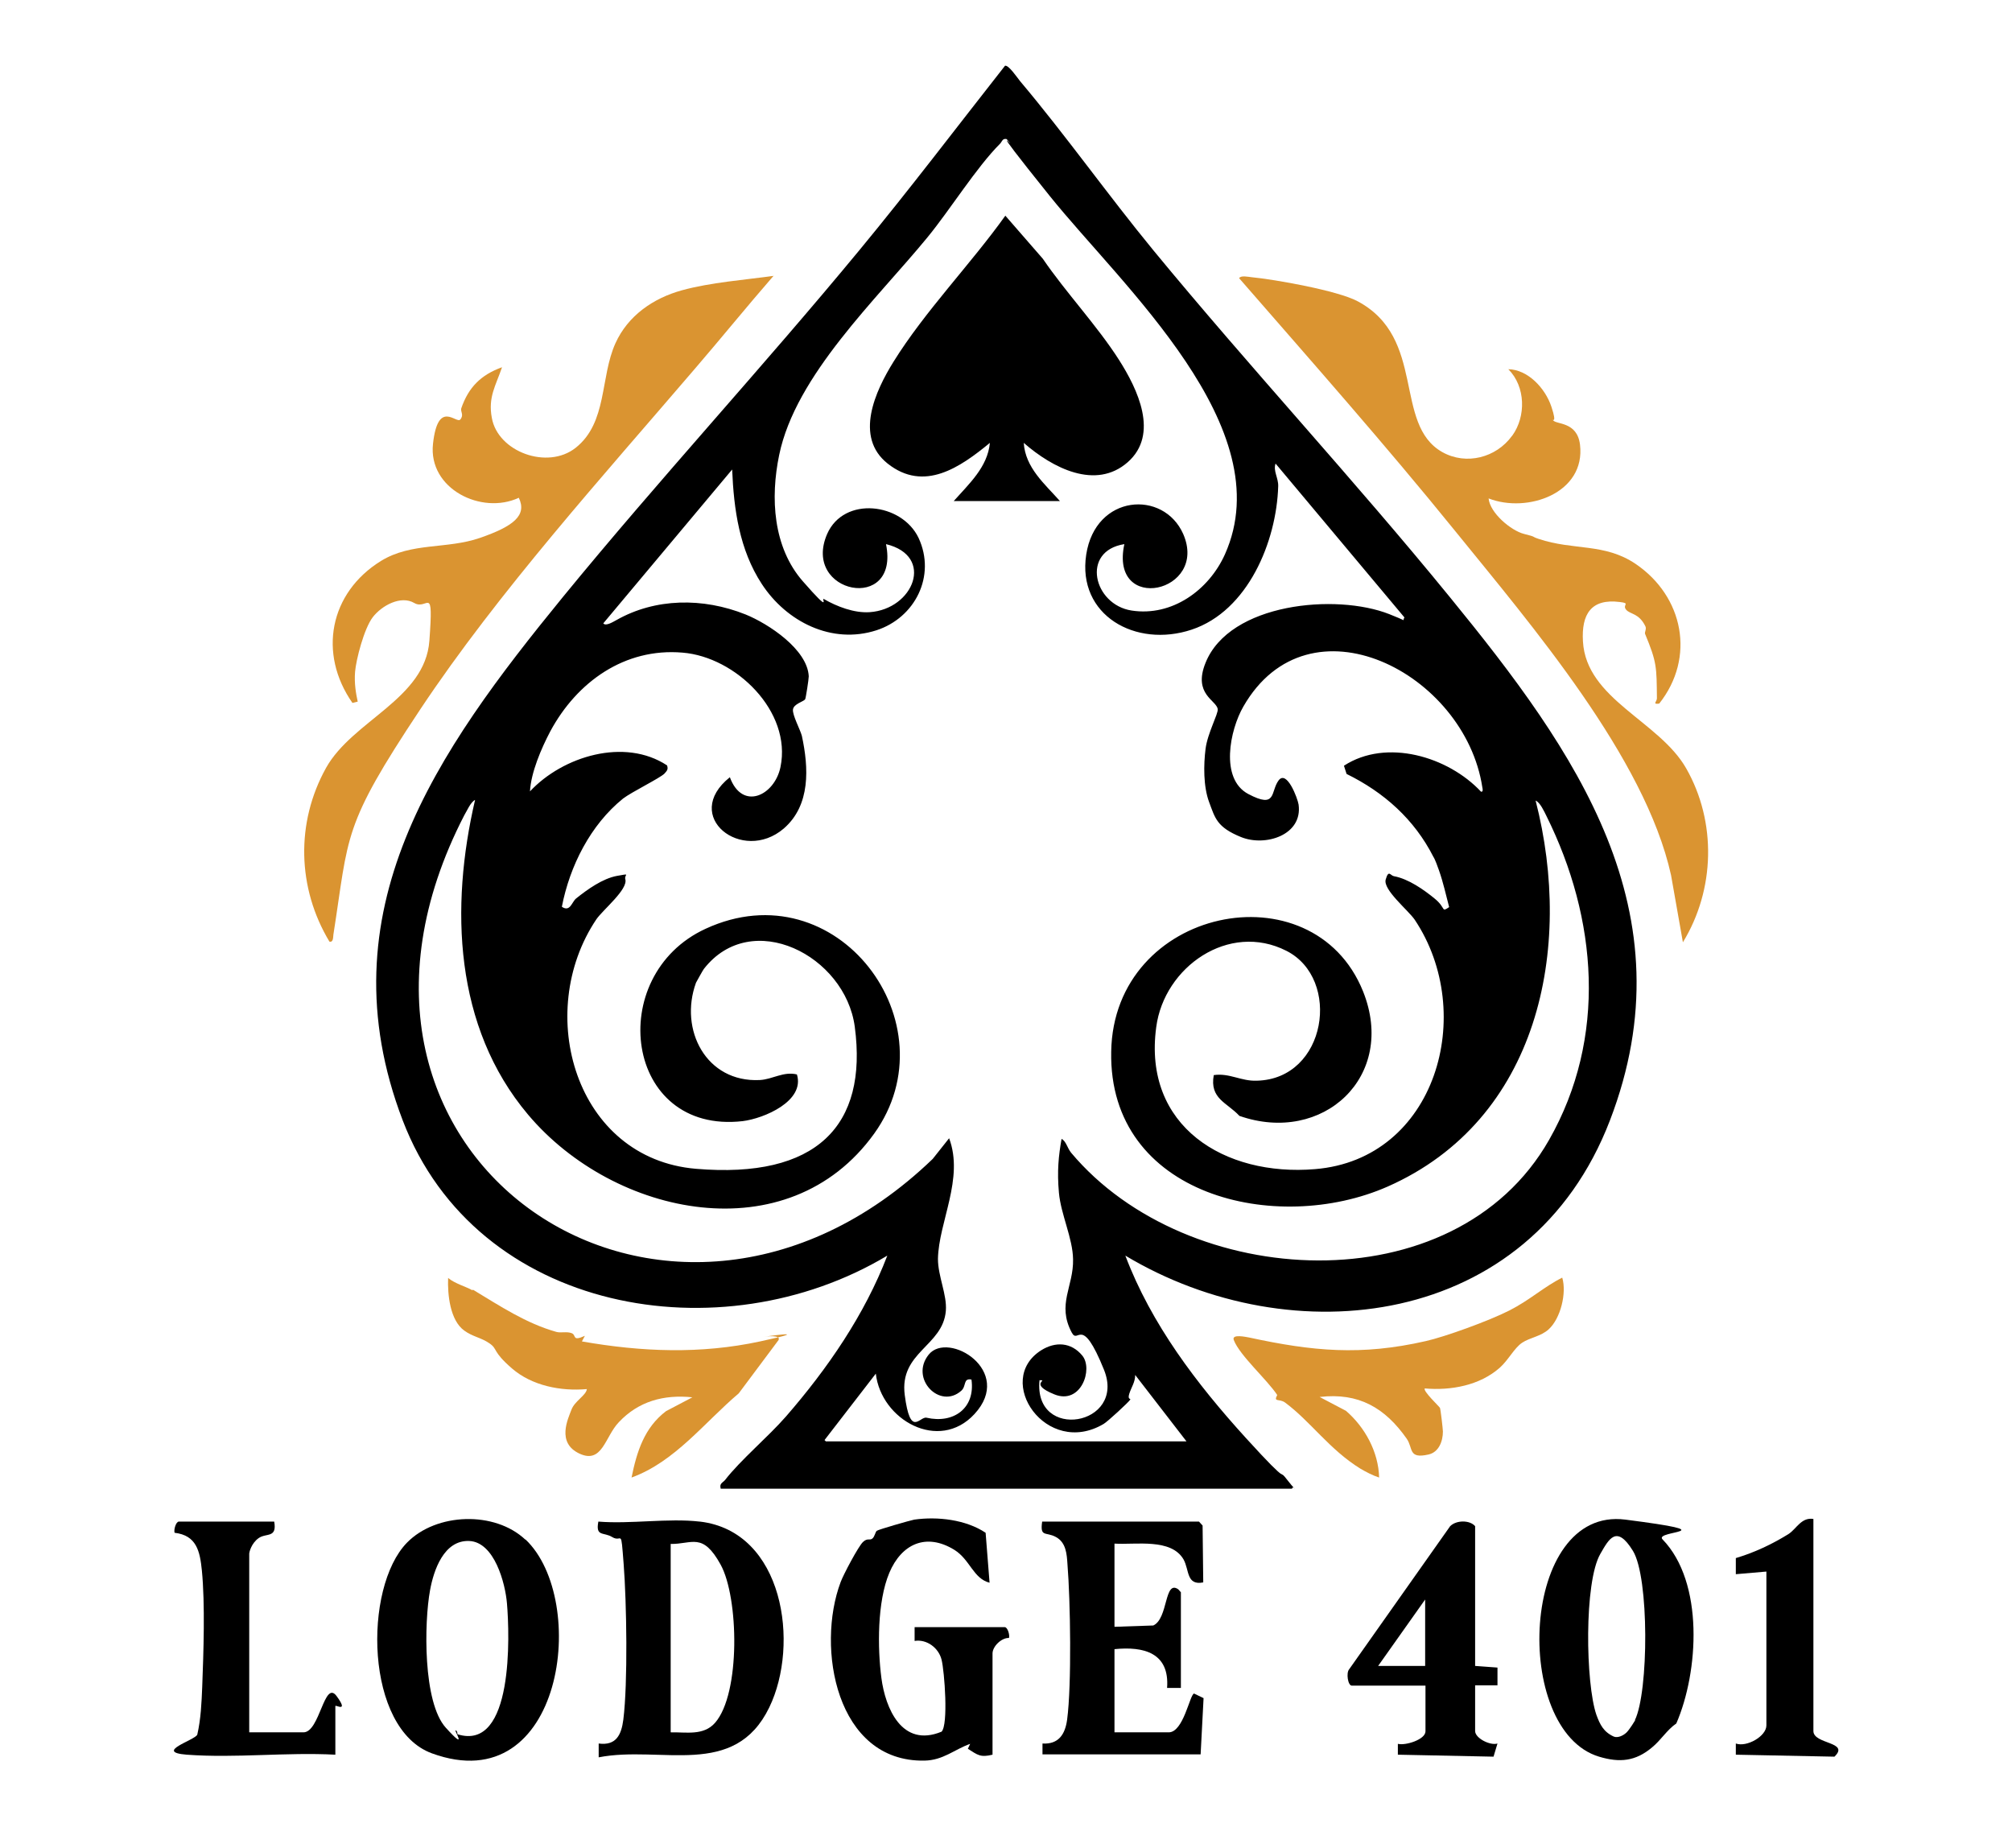
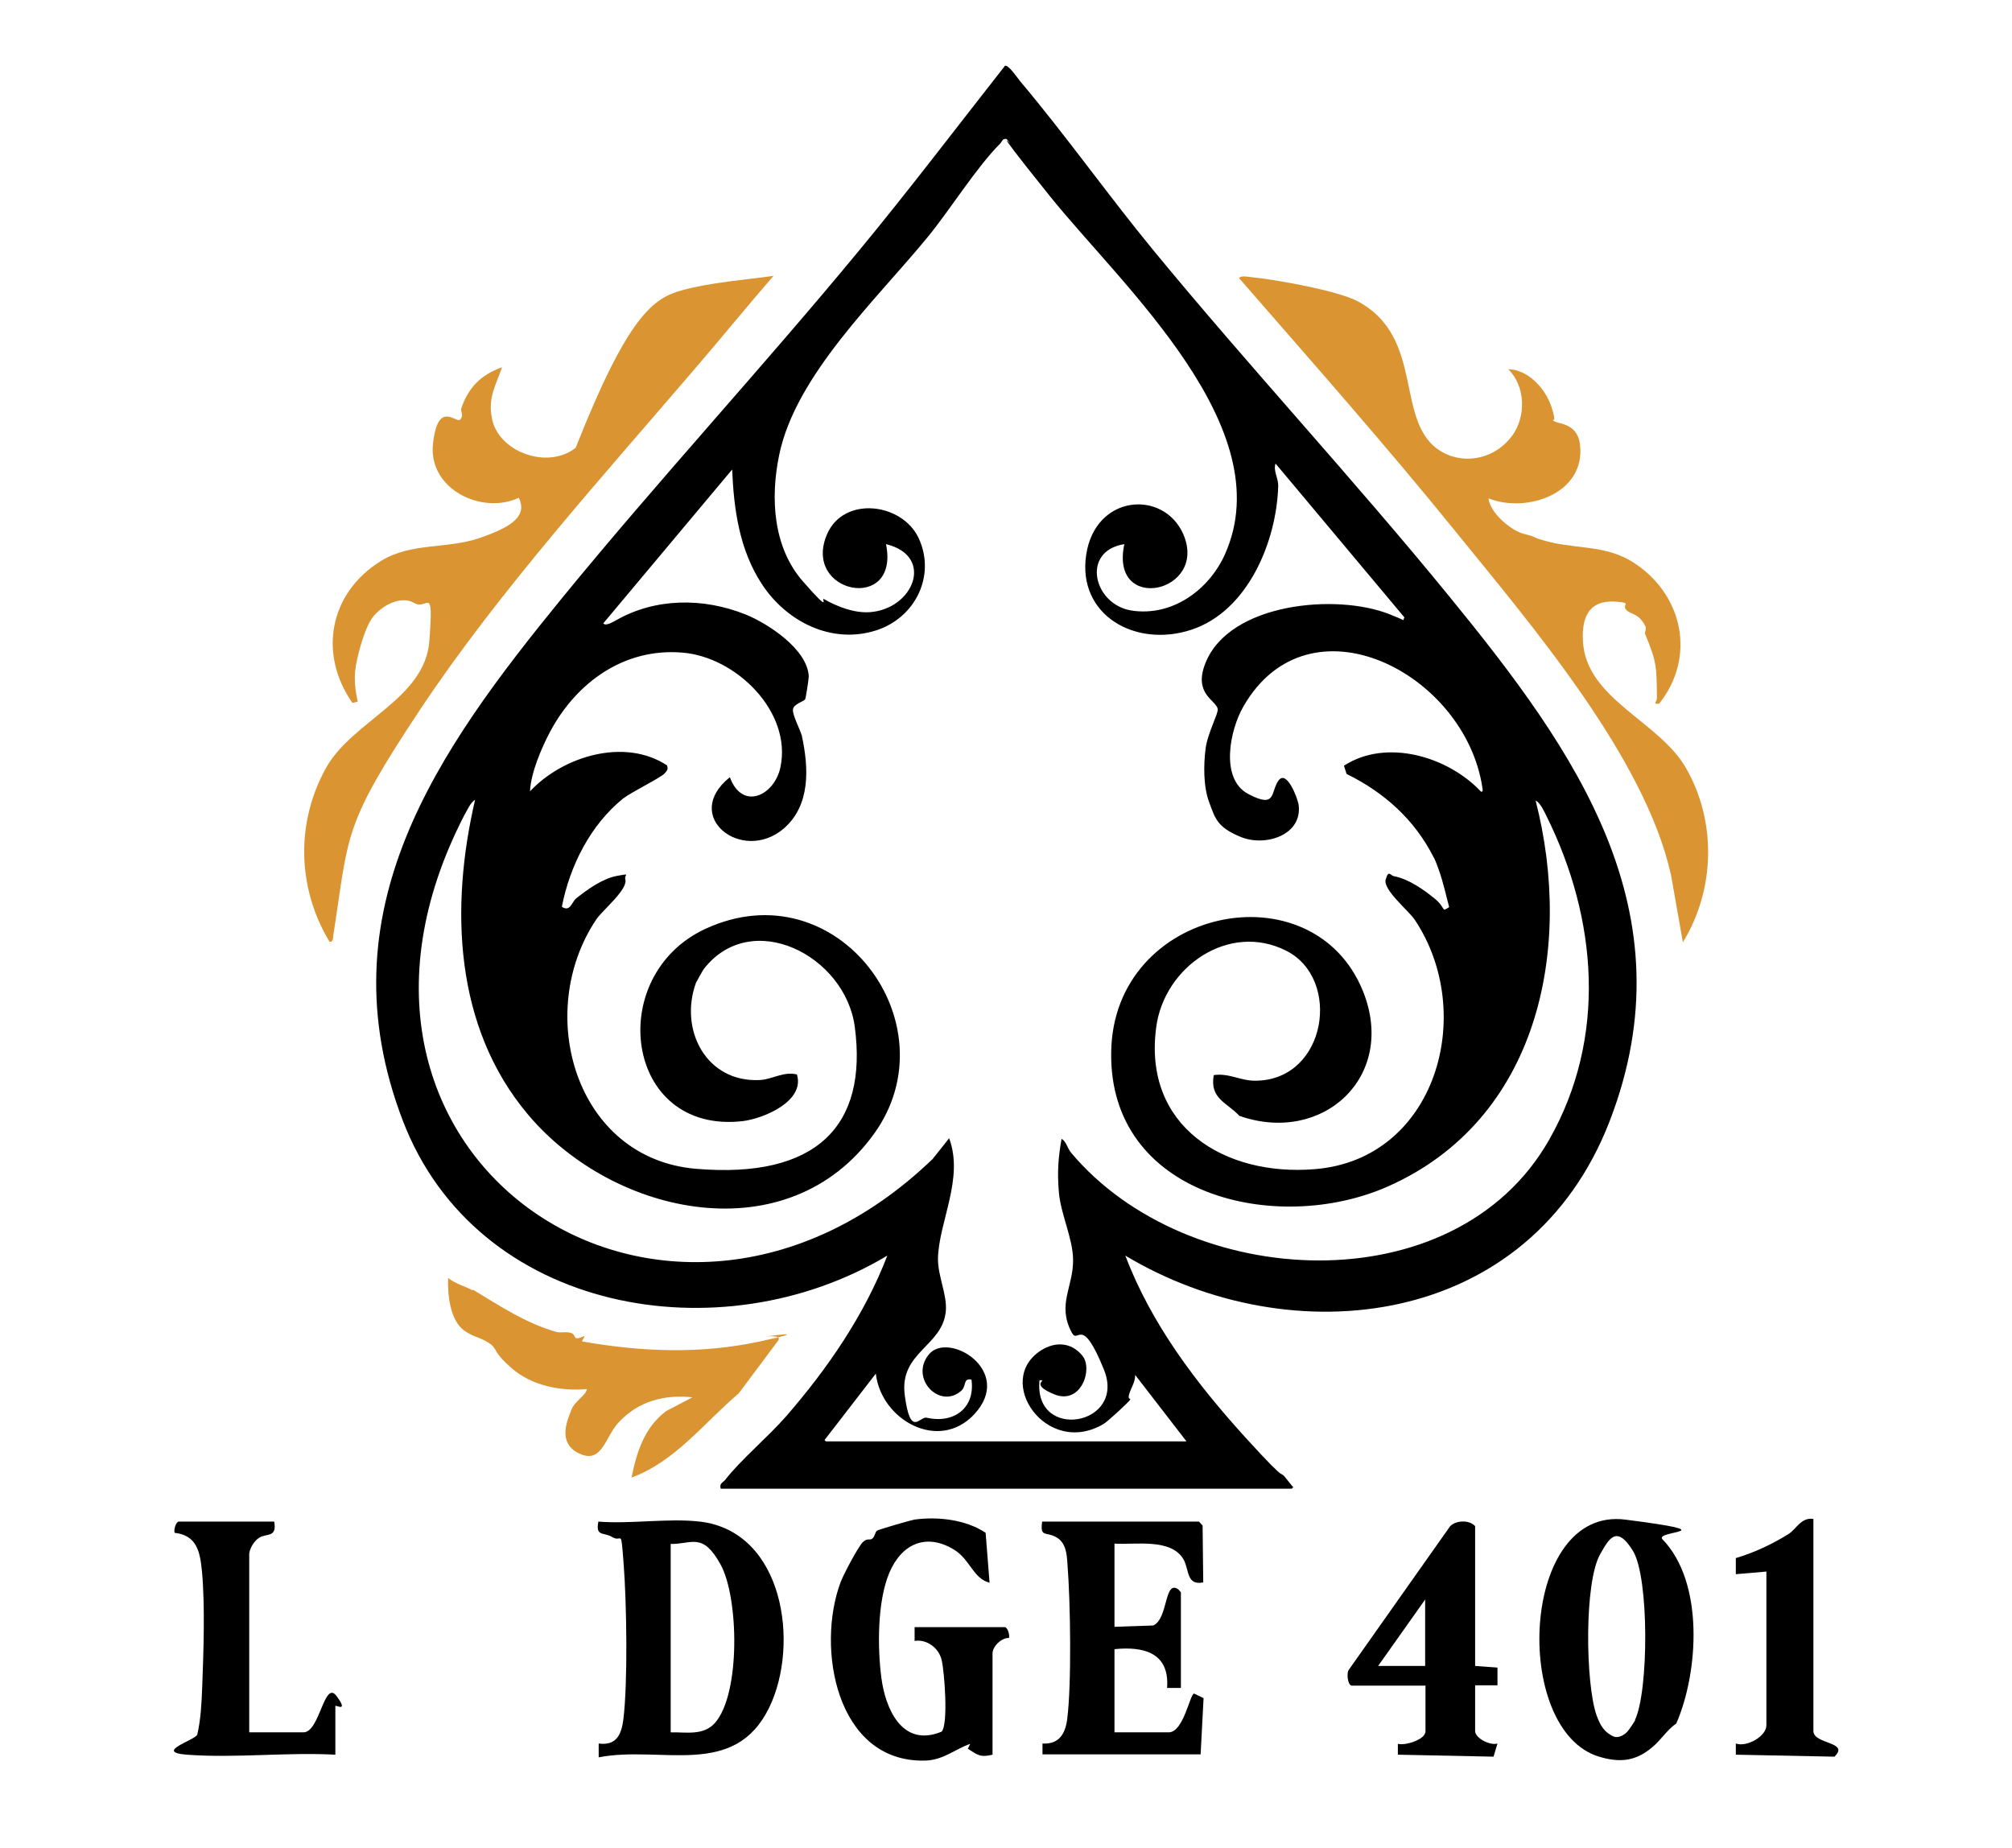
<svg xmlns="http://www.w3.org/2000/svg" width="208" height="191" viewBox="0 0 208 191" fill="none">
  <path d="M74.5 153.853C74.364 153.344 74.704 153.276 74.942 153.004C76.573 150.897 79.394 148.552 81.263 146.411C85.546 141.483 89.386 135.909 91.731 129.792C74.568 140.089 49.283 135.807 41.636 115.823C33.377 94.209 45.171 77.657 58.187 61.718C68.145 49.551 78.85 37.962 88.842 25.863C94.008 19.61 98.902 13.152 103.898 6.797C104.272 6.695 105.155 8.021 105.461 8.394C110.185 14.002 114.536 20.154 119.226 25.863C129.217 37.996 139.957 49.551 149.881 61.718C162.897 77.657 174.724 94.242 166.432 115.823C158.139 137.404 133.5 140.089 116.337 129.792C119.022 136.895 123.712 143.046 128.776 148.62C133.839 154.193 131.902 151.474 133.126 153.038C134.349 154.601 133.67 153.412 133.568 153.887H74.5V153.853ZM85.376 148.994H122.658L117.356 142.128C117.356 142.876 116.949 143.42 116.745 144.066C116.541 144.711 116.915 144.541 116.847 144.677C116.677 144.949 114.502 146.954 114.094 147.192C108.18 150.693 102.708 142.706 107.636 139.579C109.098 138.662 110.729 138.73 111.885 140.123C113.04 141.517 111.749 145.255 108.996 144.134C106.243 143.012 108.486 142.638 107.466 142.672C106.821 149.027 116.473 147.396 114.128 141.585C111.783 135.773 111.477 139.036 110.797 137.744C109.234 134.821 111.001 132.986 110.933 130.165C110.899 127.99 109.676 125.543 109.472 123.3C109.268 121.057 109.438 119.46 109.744 117.727C110.219 117.965 110.321 118.644 110.729 119.154C122.692 133.428 150.357 135.025 160.144 117.829C166.16 107.259 165.14 94.956 159.873 84.353C159.635 83.877 159.227 82.959 158.751 82.755C162.693 98.083 159.057 115.755 143.457 122.655C131.97 127.718 114.604 123.64 114.875 108.72C115.113 93.767 135.709 89.586 140.908 102.467C144.443 111.269 136.762 118.372 128.13 115.348C126.838 113.954 125.037 113.58 125.479 111.133C127.11 110.895 128.3 111.779 129.931 111.711C137.17 111.541 138.699 101.176 132.99 98.287C127.042 95.262 120.347 99.952 119.531 106.171C118.138 116.435 126.6 121.635 135.947 120.853C148.453 119.834 152.736 104.744 146.244 95.058C145.565 94.073 142.948 91.965 143.254 90.912C143.559 89.858 143.729 90.504 144.103 90.572C145.599 90.844 147.196 91.965 148.351 92.917C149.507 93.869 148.963 94.344 149.813 93.767C149.473 92.475 149.201 91.218 148.759 89.96C148.317 88.703 148.215 88.635 148.181 88.567C146.21 84.692 143.084 81.906 139.209 80.002L138.937 79.153C143.321 76.298 149.711 78.201 153.109 81.838C153.347 81.872 153.279 81.566 153.245 81.396C151.444 69.535 135.301 61.242 128.538 73.035C127.144 75.448 126.091 80.512 129.047 82.076C132.004 83.639 131.324 81.838 132.174 80.682C133.024 79.527 134.145 82.517 134.247 83.163C134.689 86.324 130.815 87.547 128.3 86.528C125.785 85.508 125.615 84.556 125.003 82.925C124.391 81.294 124.425 79.051 124.629 77.419C124.833 75.788 125.955 73.783 125.887 73.307C125.785 72.39 123.304 71.778 124.629 68.515C127.11 62.33 138.122 61.31 143.627 63.485C149.133 65.66 144.409 64.947 145.191 63.825L131.868 47.92C131.596 48.667 132.174 49.415 132.14 50.265C131.97 55.974 129.013 63.145 123.202 65.083C117.39 67.02 111.341 63.587 112.292 57.334C113.244 51.081 120.279 50.605 122.318 55.193C124.969 61.276 114.671 63.519 116.235 56.246C111.715 56.96 113.04 62.5 116.983 63.111C121.163 63.757 124.969 61.004 126.634 57.3C132.48 44.215 115.997 29.567 108.52 20.255C101.043 10.943 105.665 16.245 104.068 14.376C103.626 14.274 103.592 14.648 103.388 14.852C100.941 17.299 98.222 21.683 95.877 24.538C90.61 30.961 82.249 38.778 80.55 47.036C79.632 51.454 79.904 56.552 82.997 60.087C86.09 63.621 84.832 61.718 85.172 61.922C86.531 62.704 88.299 63.383 89.896 63.281C94.45 62.976 96.659 57.47 91.595 56.246C93.056 63.417 82.827 61.378 85.512 55.193C87.245 51.251 93.227 51.964 94.96 55.601C96.795 59.543 94.586 63.859 90.61 65.151C85.987 66.646 81.297 64.267 78.749 60.359C76.438 56.824 75.86 52.644 75.69 48.532L62.367 64.437C62.639 64.777 63.455 64.233 63.727 64.097C67.737 61.82 72.665 61.752 77.083 63.519C79.428 64.471 83.472 67.122 83.609 69.909C83.609 70.215 83.303 72.186 83.235 72.288C83.065 72.526 82.045 72.763 81.977 73.341C81.909 73.919 82.725 75.414 82.895 76.06C83.609 79.357 83.812 83.231 81.026 85.644C76.743 89.314 70.388 84.387 75.452 80.342C76.743 83.843 80.074 82.246 80.686 79.289C81.875 73.545 76.064 67.903 70.558 67.462C64.576 66.952 59.648 70.486 56.896 75.584C55.944 77.385 54.891 79.867 54.789 81.804C58.187 78.167 64.576 76.23 68.961 79.119C69.097 79.527 68.961 79.663 68.689 79.968C68.213 80.444 65.29 81.872 64.406 82.551C61.042 85.27 58.901 89.518 58.085 93.733C58.935 94.31 59.105 93.257 59.547 92.883C60.736 91.931 62.299 90.81 63.795 90.538C65.29 90.266 64.508 90.402 64.644 90.878C64.95 91.931 62.333 94.038 61.654 95.024C55.162 104.676 59.479 119.766 71.951 120.819C84.424 121.873 89.726 116.367 88.367 106.137C87.381 98.763 77.695 93.835 72.767 100.156C72.699 100.224 71.985 101.515 71.951 101.583C70.184 106.443 73.005 111.915 78.545 111.643C79.87 111.575 80.992 110.726 82.385 111.065C83.235 113.818 78.986 115.619 76.777 115.891C64.543 117.285 62.469 100.836 72.937 96.01C86.531 89.722 98.528 105.832 90.372 117.183C81.501 129.52 63.523 125.815 54.585 115.212C46.938 106.137 46.53 93.767 49.113 82.687C48.637 82.925 48.263 83.843 47.991 84.285C29.639 119.834 69.131 146.071 96.421 119.8L98.12 117.659C99.684 121.839 97.033 126.325 96.965 130.131C96.965 131.933 97.916 133.836 97.781 135.501C97.475 139.172 92.955 139.749 93.532 144.202C94.11 148.654 95.062 146.411 95.775 146.547C98.596 147.192 100.839 145.561 100.431 142.604C99.548 142.434 99.922 143.284 99.378 143.76C97.169 145.731 94.008 142.502 96.013 140.021C98.019 137.54 104.884 141.687 100.737 146.173C97.067 150.149 91.085 146.784 90.542 141.992L85.24 148.858L85.376 148.994Z" fill="black" />
-   <path d="M79.938 28.548C77.219 31.675 74.602 34.903 71.883 38.064C62.401 49.143 51.526 61.174 43.437 73.341C35.349 85.508 36.096 86.222 34.465 96.621C34.431 96.893 34.465 97.437 34.057 97.335C30.726 91.796 30.556 85.032 33.717 79.357C36.47 74.463 43.947 72.254 44.389 66.238C44.831 60.223 44.219 63.145 42.825 62.33C41.432 61.514 39.461 62.602 38.543 63.791C37.626 64.981 36.81 68.209 36.708 69.433C36.606 70.656 36.81 71.744 36.98 72.526L36.436 72.662C32.867 67.564 34.057 61.276 39.393 57.98C42.553 56.042 46.19 56.79 49.623 55.601C53.055 54.411 54.516 53.29 53.633 51.454C49.792 53.256 44.253 50.537 44.763 45.881C45.272 41.225 47.175 43.842 47.583 43.366C47.991 42.89 47.583 42.55 47.685 42.21C48.433 40.035 49.724 38.744 51.9 37.962C51.254 39.865 50.438 41.055 50.846 43.196C51.458 46.696 56.59 48.6 59.512 46.289C62.809 43.672 62.027 39.016 63.625 35.481C64.916 32.626 67.533 30.825 70.49 30.009C73.447 29.194 77.049 28.922 80.006 28.514L79.938 28.548Z" fill="#DA9431" />
+   <path d="M79.938 28.548C77.219 31.675 74.602 34.903 71.883 38.064C62.401 49.143 51.526 61.174 43.437 73.341C35.349 85.508 36.096 86.222 34.465 96.621C34.431 96.893 34.465 97.437 34.057 97.335C30.726 91.796 30.556 85.032 33.717 79.357C36.47 74.463 43.947 72.254 44.389 66.238C44.831 60.223 44.219 63.145 42.825 62.33C41.432 61.514 39.461 62.602 38.543 63.791C37.626 64.981 36.81 68.209 36.708 69.433C36.606 70.656 36.81 71.744 36.98 72.526L36.436 72.662C32.867 67.564 34.057 61.276 39.393 57.98C42.553 56.042 46.19 56.79 49.623 55.601C53.055 54.411 54.516 53.29 53.633 51.454C49.792 53.256 44.253 50.537 44.763 45.881C45.272 41.225 47.175 43.842 47.583 43.366C47.991 42.89 47.583 42.55 47.685 42.21C48.433 40.035 49.724 38.744 51.9 37.962C51.254 39.865 50.438 41.055 50.846 43.196C51.458 46.696 56.59 48.6 59.512 46.289C64.916 32.626 67.533 30.825 70.49 30.009C73.447 29.194 77.049 28.922 80.006 28.514L79.938 28.548Z" fill="#DA9431" />
  <path d="M156.338 45.031C157.766 43.06 157.732 39.967 155.93 38.166C157.936 38.2 159.737 40.103 160.383 42.04C161.028 43.978 160.383 43.23 160.552 43.434C160.858 43.91 163.033 43.536 163.339 45.949C163.951 50.979 157.902 53.086 153.891 51.522C154.027 53.018 156.202 54.853 157.562 55.193C158.921 55.533 158.241 55.431 159.057 55.703C162.694 56.926 165.854 56.111 169.083 58.286C174.045 61.65 175.302 67.972 171.53 72.73C170.782 72.832 171.292 72.526 171.292 72.186C171.258 68.923 171.292 68.481 170.068 65.525C170.001 65.355 170.238 65.015 170.102 64.743C169.423 63.349 168.505 63.519 168.097 63.01C167.689 62.5 168.607 62.364 167.452 62.228C164.495 61.854 163.475 63.485 163.645 66.306C163.985 72.288 171.53 74.531 174.317 79.425C177.477 84.964 177.307 91.966 173.977 97.403L172.753 90.47C170.068 78.303 158.275 64.573 150.459 54.921C143.22 45.983 135.641 37.418 128.096 28.752C128.3 28.446 129.014 28.616 129.354 28.65C131.835 28.888 138.292 30.043 140.331 31.131C147.502 34.937 144.001 43.842 149.099 46.73C151.58 48.124 154.673 47.308 156.304 45.065L156.338 45.031Z" fill="#DA9431" />
  <path d="M72.359 157.286C81.026 158.306 82.691 169.963 79.53 176.488C75.928 183.931 68.349 180.396 61.892 181.654V180.227C63.693 180.464 64.237 179.343 64.441 177.746C64.916 173.939 64.781 165.647 64.475 161.704C64.169 157.762 64.339 159.529 63.285 158.883C62.401 158.34 61.552 158.883 61.858 157.286C65.154 157.558 69.097 156.912 72.325 157.286H72.359ZM69.335 179.071C70.932 179.037 72.733 179.445 73.923 178.085C76.574 175.061 76.37 165.137 74.5 161.738C72.631 158.34 71.544 159.631 69.335 159.597V179.105V179.071Z" fill="black" />
-   <path d="M54.313 159.121C60.94 165.375 58.255 186.208 44.661 181.246C37.728 178.731 37.524 164.117 42.078 159.461C45.103 156.368 51.152 156.165 54.313 159.155V159.121ZM47.312 179.275C53.124 181.076 52.682 168.943 52.41 165.749C52.24 163.675 51.118 159.393 48.502 159.291C45.885 159.189 44.831 162.316 44.457 164.389C43.845 167.72 43.709 175.978 46.089 178.595C48.468 181.212 46.87 178.765 47.108 178.867C47.346 178.969 47.244 179.241 47.312 179.275Z" fill="black" />
  <path d="M48.909 133.326C51.73 135.025 54.381 136.793 57.508 137.676C57.949 137.812 58.595 137.608 59.105 137.812C59.615 138.016 59.105 138.696 60.464 138.084L60.158 138.662C66.344 139.749 72.427 139.987 78.579 138.662C84.73 137.336 78.749 138.22 78.919 138.186C79.088 138.152 80.788 137.948 80.482 138.526L76.37 144.032C72.801 147.056 69.776 151.101 65.29 152.732C65.834 150.047 66.616 147.566 68.859 145.867L71.578 144.439C68.621 144.134 66.004 144.847 63.965 147.022C62.538 148.518 62.266 151.373 59.887 150.251C57.508 149.13 58.731 146.649 59.071 145.731C59.411 144.813 60.6 144.236 60.668 143.59C57.983 143.828 54.993 143.25 52.919 141.449C50.846 139.648 51.492 139.478 50.608 138.866C49.725 138.254 48.875 138.186 47.992 137.54C46.53 136.487 46.258 133.836 46.326 132.103C47.006 132.68 48.23 133.02 48.807 133.36L48.909 133.326Z" fill="#DA9431" />
-   <path d="M160.11 137.404C159.295 138.152 158.173 138.254 157.357 138.798C156.542 139.342 155.93 140.599 155.046 141.381C152.973 143.216 149.983 143.76 147.298 143.522C147.06 143.76 148.793 145.391 148.861 145.527C148.929 145.663 149.167 147.736 149.167 147.974C149.167 148.96 148.759 150.115 147.672 150.353C145.564 150.829 146.108 149.707 145.428 148.722C143.185 145.527 140.467 143.93 136.422 144.405L139.141 145.833C141.112 147.532 142.506 150.081 142.574 152.732C141.928 152.528 141.214 152.154 140.636 151.814C137.442 149.843 135.471 146.92 132.854 144.983C132.242 144.541 131.63 144.983 132.038 144.202C131.019 142.638 128.164 140.123 127.552 138.526C127.28 137.846 128.877 138.22 129.115 138.254C135.709 139.681 140.704 140.157 147.4 138.628C149.371 138.186 153.891 136.555 156.032 135.467C158.173 134.38 159.601 133.02 161.504 132.069C161.98 133.666 161.334 136.283 160.11 137.404Z" fill="#DA9431" />
  <path d="M102.607 181.382C101.349 181.688 101.077 181.416 100.058 180.77L100.296 180.261C98.664 180.838 97.509 181.96 95.572 181.994C86.43 182.164 84.356 170.303 86.905 163.54C87.177 162.792 88.74 159.835 89.216 159.393C89.692 158.951 89.896 159.257 90.168 159.053C90.44 158.849 90.474 158.374 90.644 158.238C90.814 158.102 94.144 157.15 94.518 157.082C96.931 156.742 99.854 157.082 101.893 158.442L102.301 163.607C100.602 163.166 100.296 161.228 98.664 160.209C95.742 158.408 93.193 159.597 91.935 162.588C90.678 165.579 90.712 170.371 91.12 173.463C91.527 176.556 93.227 180.702 97.339 179.003C98.053 178.289 97.645 172.784 97.339 171.56C97.033 170.337 95.809 169.419 94.552 169.623V168.196H103.864C104.17 168.196 104.408 169.011 104.306 169.317C103.524 169.283 102.607 170.201 102.607 170.914V181.382Z" fill="black" />
  <path d="M171.87 159.121C176.186 163.573 175.608 172.818 173.297 178.153C172.311 178.833 171.734 179.853 170.782 180.634C169.083 182.062 167.451 182.232 165.31 181.586C156.27 178.867 157.154 155.689 168.029 157.082C178.905 158.476 170.952 158.17 171.87 159.121ZM169.015 177.813C170.442 174.891 170.51 163.064 168.811 160.311C167.112 157.558 166.33 159.087 165.446 160.617C163.747 163.539 163.917 174.041 165.038 177.27C165.412 178.289 165.786 179.037 166.84 179.513C167.281 179.683 167.859 179.377 168.165 179.071C168.471 178.765 169.015 177.881 169.049 177.813H169.015Z" fill="black" />
  <path d="M123.95 157.286L124.324 157.694L124.391 163.573C122.624 163.913 122.964 162.282 122.352 161.194C121.061 158.985 117.424 159.699 115.215 159.563V168.162L119.226 168.026C120.789 167.312 120.347 163.268 121.809 164.287L122.08 164.593V174.483H120.653C120.925 170.846 118.24 170.167 115.215 170.473V179.071H120.823C122.352 179.071 122.998 175.163 123.44 175.061L124.425 175.536L124.12 181.348H107.772V180.227C109.438 180.328 110.117 179.275 110.321 177.746C110.797 174.143 110.661 165.477 110.355 161.704C110.287 160.651 110.219 159.461 109.166 158.883C108.112 158.306 107.501 158.951 107.738 157.286H123.95Z" fill="black" />
  <path d="M152.498 172.206L154.809 172.376V174.211H152.498V178.935C152.498 179.683 154.061 180.464 154.809 180.227L154.401 181.586L144.511 181.382V180.261C145.293 180.464 147.366 179.819 147.366 178.969V174.245H139.753C139.345 174.245 139.141 172.92 139.481 172.546L149.915 157.762C150.561 157.116 151.954 157.116 152.498 157.762V172.24V172.206ZM147.332 172.206V165.341L142.472 172.206H147.332Z" fill="black" />
  <path d="M28.348 157.286C28.654 159.019 27.532 158.442 26.751 158.985C25.969 159.529 25.765 160.481 25.765 160.583V179.071H31.373C33.072 179.071 33.514 173.565 34.805 175.333C36.097 177.1 34.669 176.182 34.669 176.352V181.382C29.605 181.11 24.372 181.756 19.308 181.382C15.875 181.11 20.157 179.887 20.395 179.309C20.769 177.678 20.837 176.012 20.905 174.381C21.041 170.812 21.211 165.817 20.871 162.35C20.667 160.345 20.327 158.714 18.05 158.442C17.948 158.136 18.186 157.286 18.492 157.286H28.382H28.348Z" fill="black" />
  <path d="M187.469 157.014V178.935C187.469 180.329 191.276 180.023 189.644 181.586L179.449 181.382V180.227C180.57 180.634 182.609 179.479 182.609 178.357V162.452L179.449 162.724V161.059C181.386 160.481 183.187 159.631 184.886 158.578C185.702 158.068 186.212 156.81 187.469 157.014Z" fill="black" />
-   <path d="M98.596 51.794C100.16 50.027 102.097 48.294 102.335 45.779C99.276 48.294 95.538 50.911 91.765 47.92C88.299 45.167 90.474 40.443 92.377 37.384C95.606 32.184 100.364 27.291 103.932 22.295L107.807 26.747C110.22 30.281 113.414 33.646 115.691 37.214C117.594 40.205 119.871 44.895 116.575 47.784C113.278 50.673 108.826 48.396 105.835 45.779C106.005 48.362 108.01 50.027 109.574 51.794H98.664H98.596Z" fill="black" />
</svg>